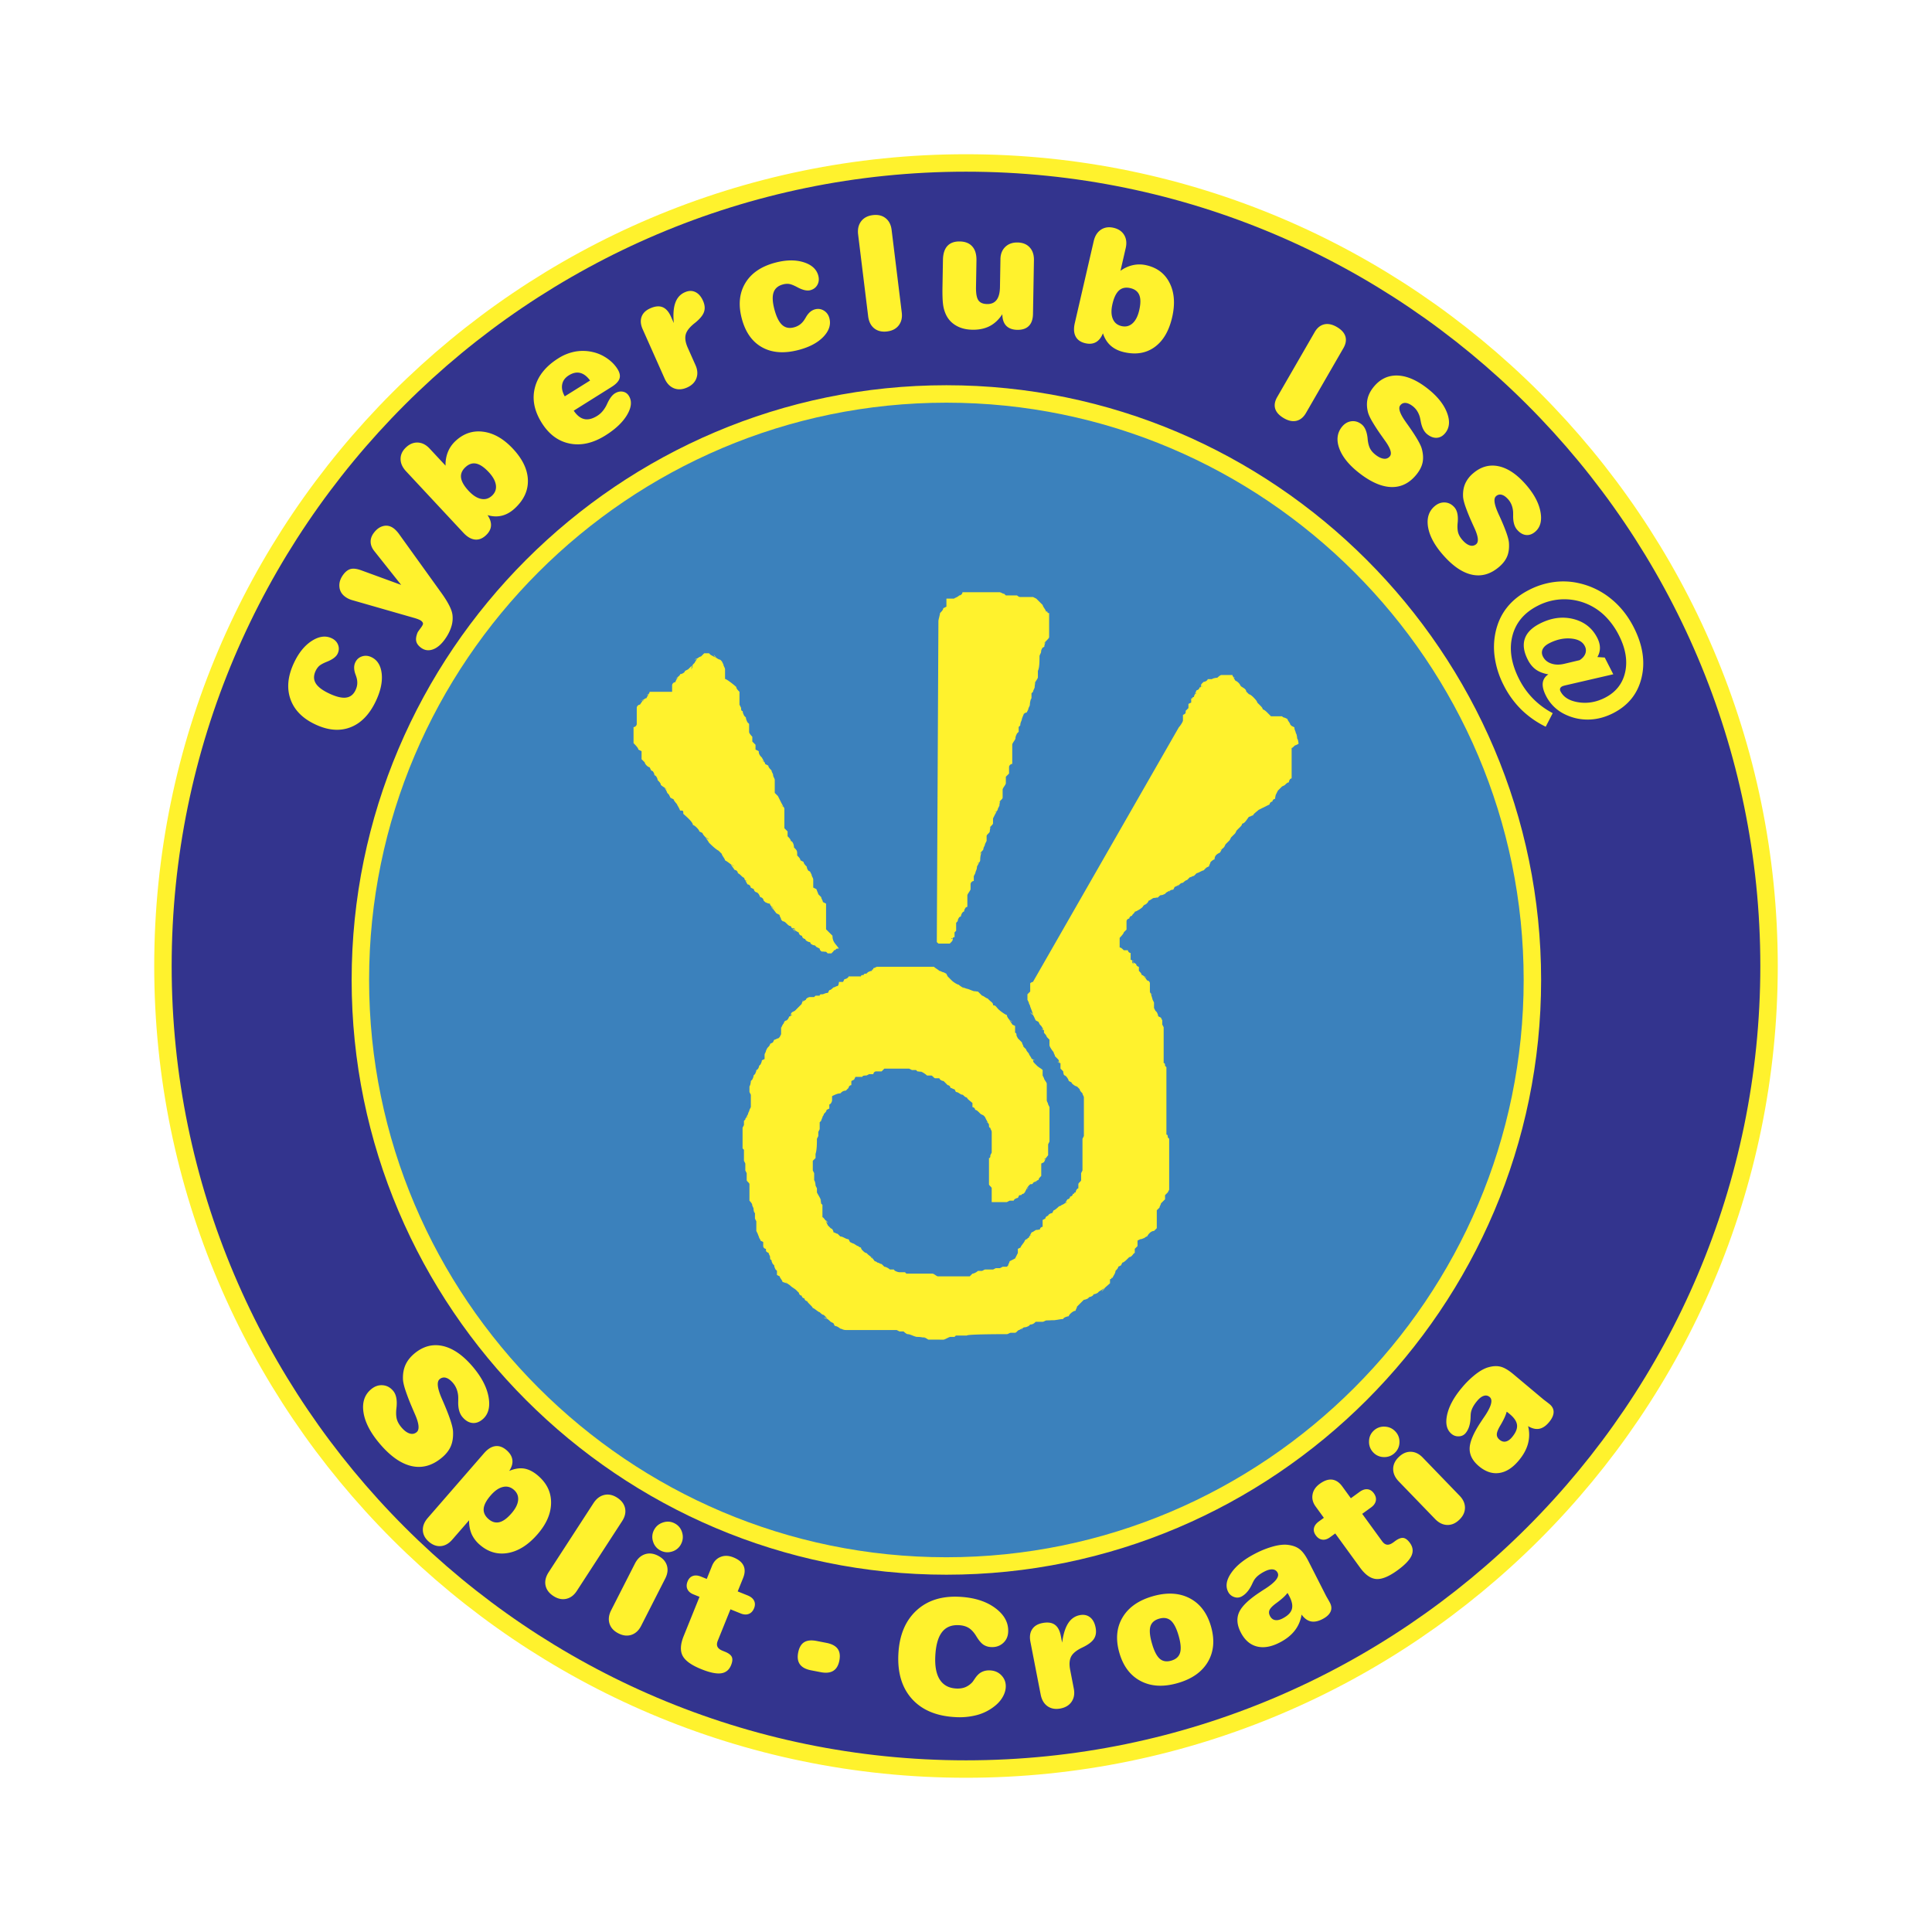
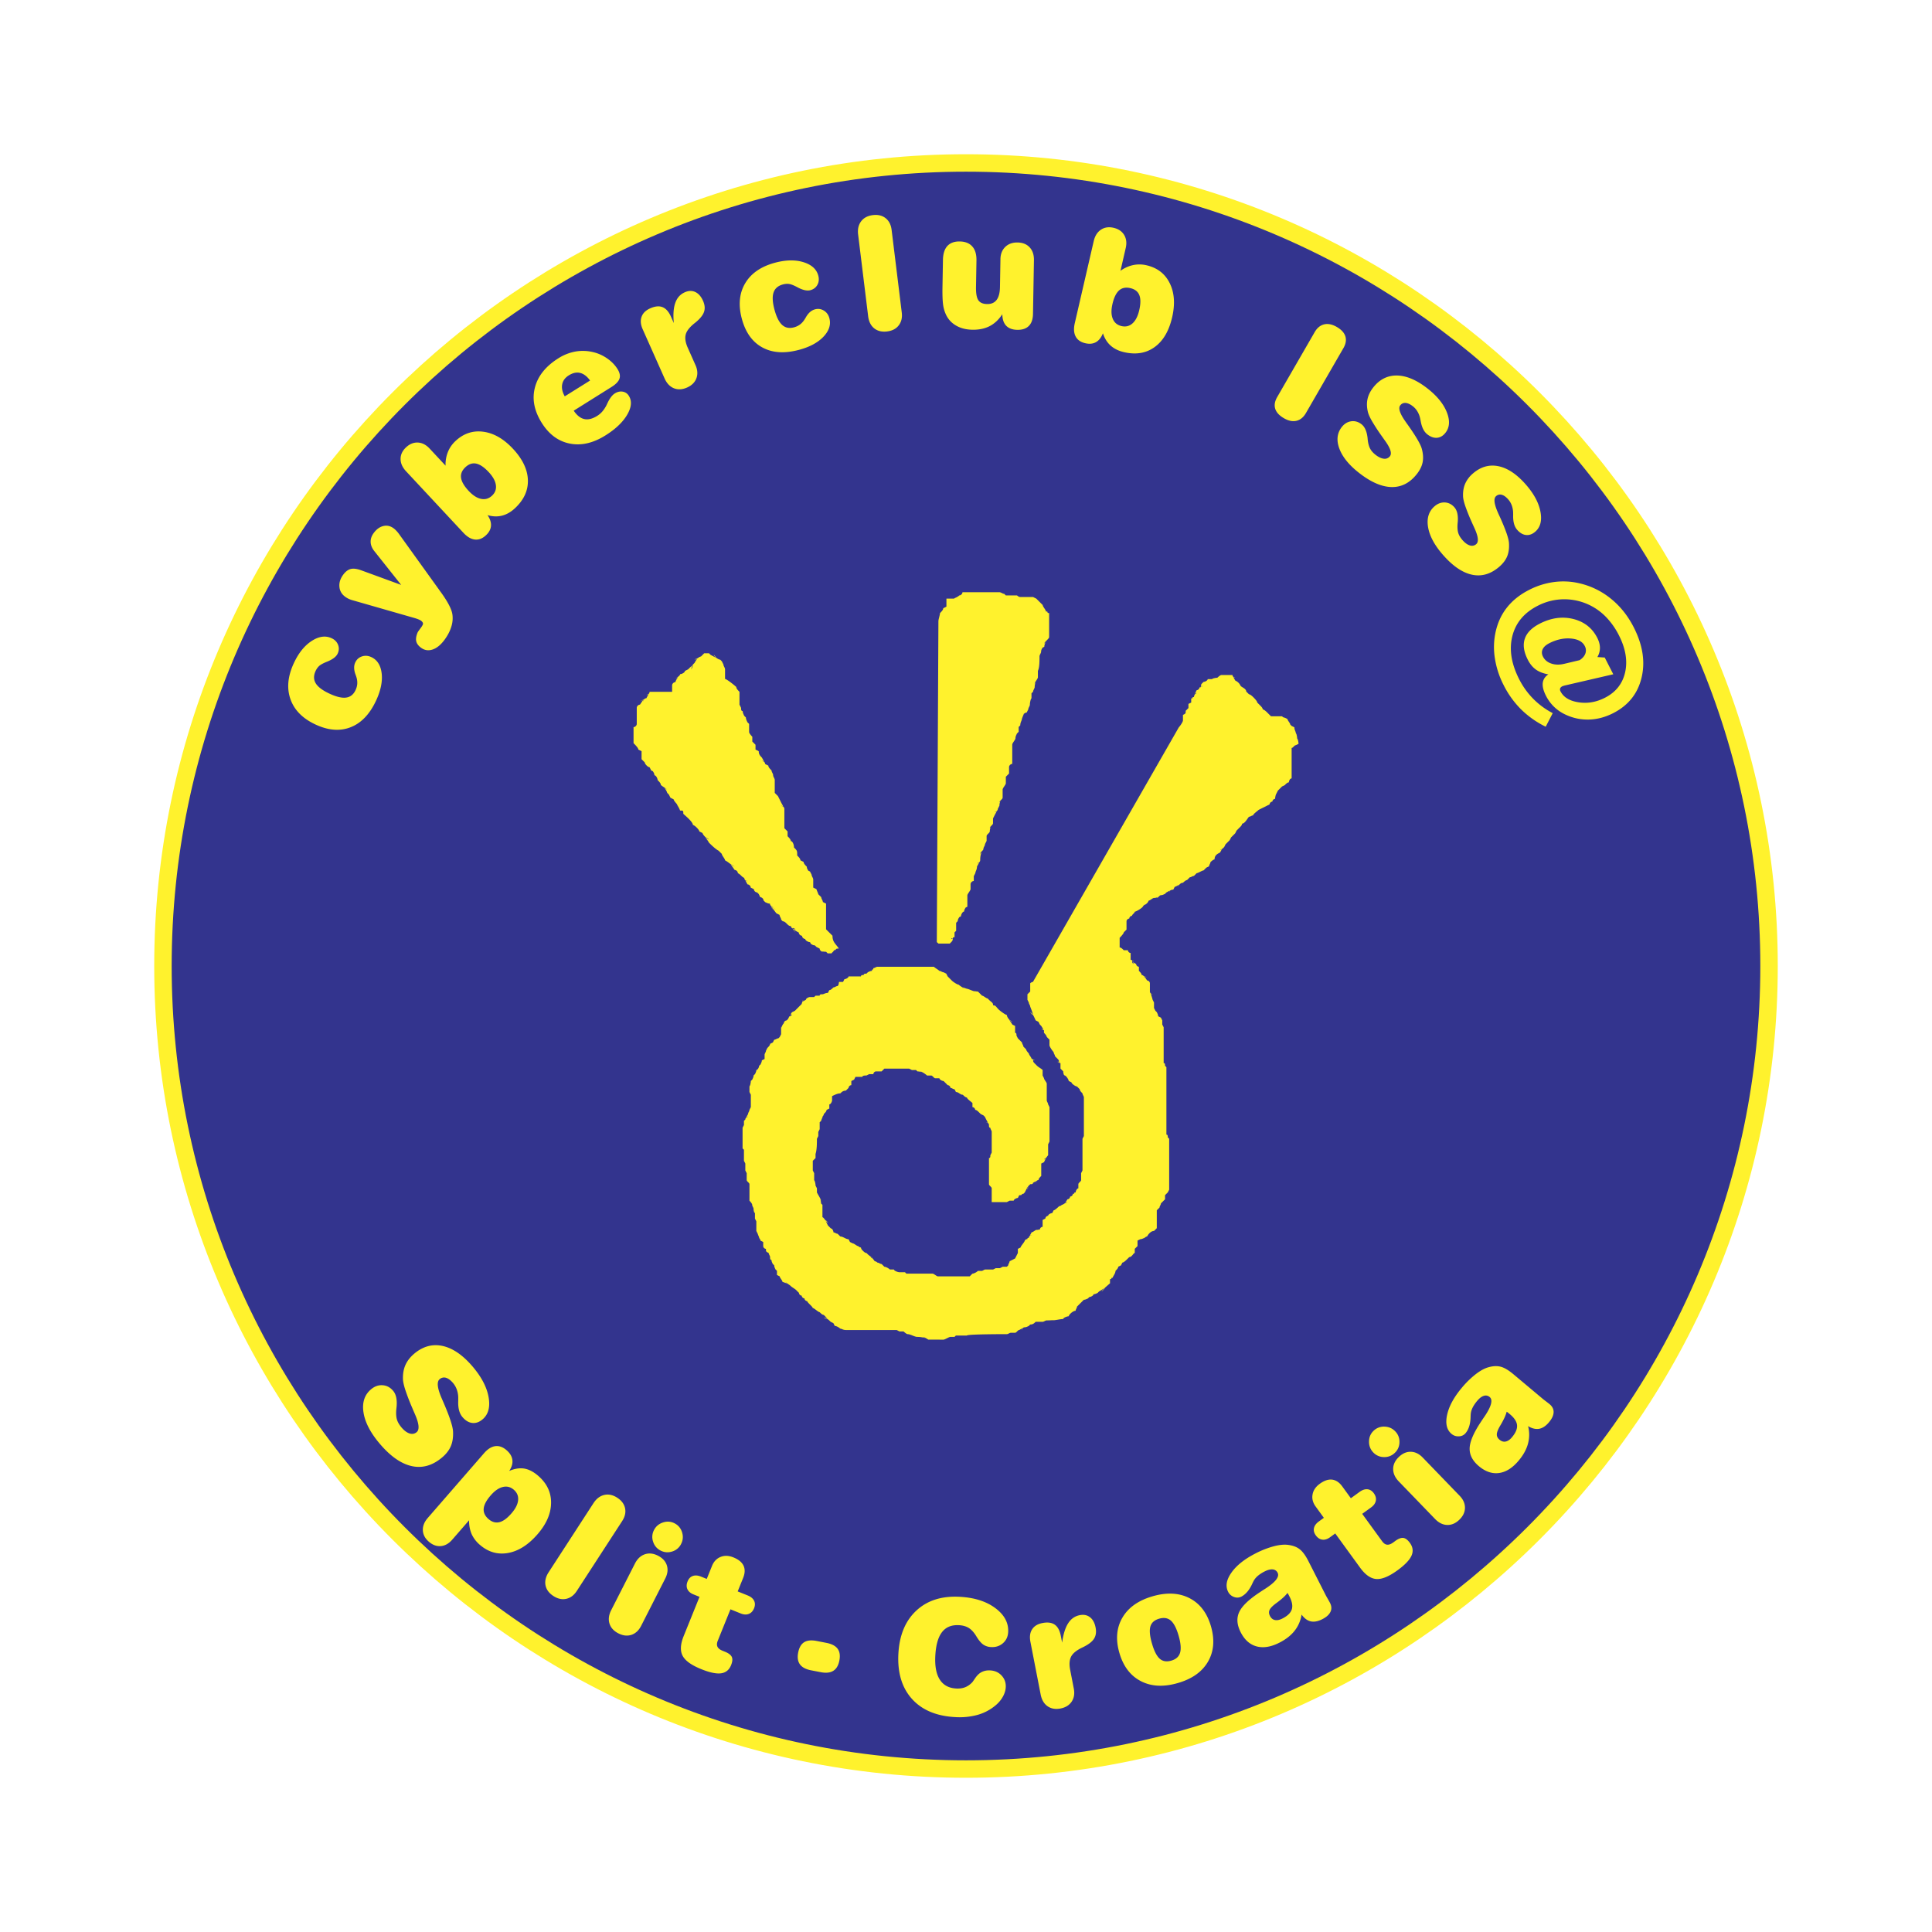
<svg xmlns="http://www.w3.org/2000/svg" width="2500" height="2500" viewBox="0 0 192.756 192.756">
  <g fill-rule="evenodd" clip-rule="evenodd">
-     <path fill="#fff" d="M0 0h192.756v192.756H0V0z" />
    <path d="M96.378 16.258c44.13 0 80.12 35.992 80.12 80.12 0 44.13-35.99 80.12-80.12 80.12-44.129 0-80.121-35.99-80.121-80.12 0-44.128 35.992-80.12 80.121-80.12z" fill="#33348e" stroke="#fff22d" stroke-width="1.741" stroke-miterlimit="2.613" />
-     <path d="M94.42 39.305c32.203 0 58.467 26.264 58.467 58.466 0 32.203-26.264 58.467-58.467 58.467-32.202 0-58.466-26.264-58.466-58.467 0-32.202 26.264-58.466 58.466-58.466z" fill="#3b81bc" stroke="#fff22d" stroke-width="1.741" stroke-miterlimit="2.613" />
    <path d="M37.044 65.558c.594.277.938.819 1.035 1.625.095.808-.091 1.715-.56 2.72-.63 1.35-1.474 2.236-2.533 2.651-1.061.417-2.23.327-3.511-.271-1.28-.597-2.114-1.44-2.498-2.532-.382-1.087-.268-2.287.343-3.597.471-1.01 1.064-1.745 1.782-2.209.716-.461 1.377-.553 1.98-.271.318.148.533.368.646.658.113.289.099.582-.041.881-.142.304-.483.567-1.028.791l-.021.008c-.369.148-.629.287-.78.417-.15.134-.271.302-.368.508-.214.46-.21.87.01 1.234.22.365.673.707 1.36 1.028.692.323 1.25.458 1.67.399.423-.056.739-.308.945-.751.096-.206.151-.407.167-.607a1.791 1.791 0 0 0-.064-.619 4.003 4.003 0 0 0-.103-.312c-.178-.474-.187-.88-.029-1.218.14-.299.361-.499.668-.601.306-.101.616-.078.93.068zm2.982-7.201l-2.662-3.351c-.24-.295-.368-.6-.384-.909-.016-.312.083-.613.291-.899.28-.385.599-.623.962-.712.363-.092.706-.019 1.026.214.087.063.173.139.259.228.085.089.168.181.243.281l4.001 5.564c.056.081.137.194.247.343.686.952 1.063 1.686 1.131 2.209a2.77 2.77 0 0 1-.116 1.212c-.132.429-.35.849-.651 1.264-.375.517-.773.849-1.196.995-.423.146-.81.091-1.165-.167-.263-.191-.423-.402-.479-.635-.06-.232-.017-.525.124-.876a.96.96 0 0 1 .044-.083c.017-.027.043-.063.08-.115l.227-.312a1.407 1.407 0 0 0 .179-.3.237.237 0 0 0-.009-.189.556.556 0 0 0-.178-.195c-.13-.095-.398-.198-.81-.311a7.124 7.124 0 0 0-.259-.074l-5.787-1.661a2.488 2.488 0 0 1-.372-.14 2.004 2.004 0 0 1-.33-.198c-.346-.251-.541-.582-.578-.988-.039-.41.083-.808.369-1.201.233-.321.489-.516.764-.584s.636-.018 1.084.148l3.945 1.442zm6.411-11.747c-.344.321-.489.672-.437 1.058.052.384.304.821.756 1.306.419.45.833.715 1.243.798.41.083.772-.023 1.089-.319.313-.292.443-.644.386-1.057s-.294-.842-.713-1.292c-.452-.485-.868-.768-1.247-.849-.378-.08-.737.038-1.077.355zm-5.929.404c-.362-.389-.542-.798-.542-1.228s.184-.818.549-1.158c.361-.337.755-.495 1.183-.475.427.024.814.223 1.167.602l1.589 1.704a3.352 3.352 0 0 1 .234-1.367c.168-.413.419-.777.76-1.095.811-.756 1.738-1.064 2.781-.921 1.042.141 2.025.708 2.951 1.701.957 1.026 1.453 2.062 1.487 3.109.035 1.048-.396 1.988-1.291 2.822-.404.376-.833.622-1.286.737-.453.114-.936.1-1.448-.051.252.371.367.727.344 1.066-.025.341-.193.656-.508.95-.346.323-.713.463-1.096.42-.386-.042-.769-.266-1.145-.67l-5.729-6.146zm16.733-6.04c.319.471.668.75 1.051.835.382.088.813-.02 1.289-.316.179-.112.337-.243.472-.392.138-.148.27-.336.4-.565.04-.072.092-.182.16-.328.227-.475.469-.794.727-.955.262-.164.524-.222.787-.177a.868.868 0 0 1 .615.422c.321.513.264 1.14-.17 1.881-.434.742-1.16 1.433-2.179 2.07-1.226.765-2.409 1.034-3.552.805-1.143-.229-2.076-.92-2.798-2.076-.749-1.198-.973-2.373-.671-3.526.302-1.151 1.086-2.124 2.35-2.914a4.729 4.729 0 0 1 1.701-.667 4.368 4.368 0 0 1 1.795.071c.488.118.947.33 1.373.627.427.3.767.649 1.019 1.052.224.358.29.678.194.959-.095.281-.358.557-.793.829l-3.77 2.365zm-.895-1.431l2.527-1.579c-.304-.417-.633-.669-.991-.757-.354-.088-.73-.008-1.129.241-.372.232-.595.533-.663.903-.071.369.015.767.256 1.192zm13.046-3.11c.21.473.237.909.085 1.315-.153.403-.462.709-.928.916-.473.21-.908.234-1.312.073-.401-.163-.712-.49-.931-.979l-2.185-4.908c-.205-.461-.242-.875-.112-1.24.131-.368.417-.648.861-.846.48-.214.89-.255 1.23-.12.338.136.618.445.837.938l.289.649c-.079-.847-.029-1.52.151-2.019.176-.5.492-.85.946-1.051.376-.168.724-.178 1.046-.026.32.149.578.441.772.876.185.415.215.789.093 1.126-.119.336-.421.697-.898 1.08-.515.402-.822.785-.919 1.149-.099.362-.031.809.204 1.335l.771 1.732zm13.355-4.687c.17.633-.024 1.246-.58 1.837-.558.592-1.373 1.033-2.444 1.32-1.439.385-2.66.308-3.659-.237-1.002-.544-1.684-1.499-2.05-2.863s-.255-2.545.334-3.541c.587-.991 1.58-1.676 2.975-2.05 1.077-.288 2.021-.306 2.837-.055.814.252 1.309.7 1.481 1.342.091.339.061.645-.088.917s-.383.45-.702.536c-.324.087-.746-.005-1.267-.279l-.019-.011c-.351-.188-.624-.298-.821-.33a1.548 1.548 0 0 0-.625.045c-.49.131-.801.397-.939.801-.138.404-.109.97.086 1.702.198.738.454 1.251.768 1.537.315.288.711.368 1.183.241a1.72 1.72 0 0 0 .572-.263c.161-.114.304-.262.432-.446.042-.061.102-.153.174-.279.248-.441.554-.709.914-.806.319-.085.614-.044.89.125s.458.423.548.757zm2.868-8.35c-.064-.527.036-.965.299-1.314.263-.349.653-.556 1.169-.62.514-.063.937.039 1.274.304.336.265.536.655.6 1.174l1.012 8.24c.063.514-.039.939-.303 1.283-.264.341-.649.542-1.158.605-.521.064-.95-.04-1.289-.31-.336-.271-.538-.674-.604-1.211l-1-8.151zm14.199 2.461c.008-.51.168-.917.48-1.221.314-.303.721-.452 1.229-.443.514.009.918.172 1.209.489.293.316.434.745.424 1.28l-.094 5.361c-.01.525-.145.925-.412 1.192-.266.27-.65.401-1.154.392-.486-.008-.854-.147-1.109-.41-.254-.266-.381-.648-.383-1.151-.348.536-.77.932-1.258 1.188-.49.253-1.068.375-1.734.363-.628-.011-1.172-.149-1.627-.417-.458-.264-.8-.64-1.021-1.125a3.401 3.401 0 0 1-.278-1.017c-.049-.394-.068-.981-.054-1.76l.046-2.644c.011-.62.159-1.083.442-1.393.285-.309.698-.46 1.239-.451.546.01.964.178 1.248.503.289.325.426.789.414 1.399l-.045 2.63c-.012.639.064 1.082.232 1.331.164.248.457.375.877.382.416.008.73-.13.943-.408.215-.279.328-.708.338-1.278l.048-2.792zm12.957 2.889c-.457-.106-.83-.029-1.121.229-.289.259-.512.711-.66 1.357-.139.6-.127 1.091.033 1.477.16.387.451.627.873.725.418.096.783.007 1.094-.271.311-.278.533-.715.672-1.314.148-.646.152-1.15.006-1.509-.145-.357-.443-.589-.897-.694zm-3.65-4.69c.119-.517.359-.896.715-1.136.357-.24.781-.305 1.268-.192.48.111.832.349 1.055.715.219.368.271.8.154 1.305l-.523 2.27a3.33 3.33 0 0 1 1.264-.57 3.043 3.043 0 0 1 1.332.018c1.082.25 1.855.846 2.32 1.791.465.942.545 2.075.24 3.397-.316 1.367-.896 2.357-1.746 2.972-.85.615-1.869.783-3.061.508-.539-.124-.982-.343-1.33-.653-.348-.311-.607-.721-.768-1.229-.168.417-.398.711-.691.881-.297.17-.652.208-1.072.11-.461-.106-.783-.333-.961-.674-.182-.343-.209-.786-.086-1.324l1.89-8.189zm21.176 17.148c-.246.426-.561.685-.943.778-.383.092-.801.008-1.252-.253-.465-.269-.756-.582-.871-.941-.113-.357-.049-.75.197-1.177l3.736-6.473c.246-.426.562-.683.947-.776.385-.091.803-.006 1.252.253.463.267.752.582.865.941.111.361.049.753-.195 1.175l-3.736 6.473zm3.57 1.404c.26-.332.574-.524.943-.577.365-.051.711.048 1.033.3.322.251.52.703.598 1.351.01.121.02.213.027.28.051.356.135.635.25.836.113.201.287.395.525.581.297.231.574.36.826.386a.642.642 0 0 0 .605-.249c.221-.281.049-.81-.518-1.587l-.338-.477a19.887 19.887 0 0 1-.947-1.458c-.215-.379-.348-.682-.4-.91-.107-.456-.119-.881-.033-1.272.086-.394.273-.775.562-1.145.637-.814 1.428-1.215 2.375-1.203.947.017 1.961.446 3.043 1.292.955.747 1.6 1.537 1.93 2.37.33.832.287 1.514-.127 2.044-.24.309-.52.477-.842.506-.32.029-.645-.085-.975-.343-.326-.254-.543-.68-.654-1.279a7.869 7.869 0 0 0-.072-.359 2.262 2.262 0 0 0-.271-.661 1.874 1.874 0 0 0-.438-.494c-.266-.208-.508-.322-.727-.339s-.398.062-.539.242c-.219.28-.041.82.531 1.629l.021.031c.047.067.113.163.201.282.809 1.139 1.271 1.933 1.395 2.381.135.5.164.946.088 1.341-.076.394-.266.786-.568 1.173-.695.892-1.539 1.329-2.523 1.313-.986-.016-2.07-.486-3.252-1.41-1-.78-1.656-1.589-1.967-2.422s-.229-1.553.238-2.153zm9.254 7.908c.318-.276.662-.405 1.035-.386.369.019.688.183.957.491.268.309.377.79.328 1.44-.012.12-.02.213-.025.279-.018.359.012.649.086.869.072.219.207.442.406.67.246.284.492.462.736.537a.64.64 0 0 0 .641-.129c.27-.234.201-.786-.205-1.657-.102-.226-.184-.402-.24-.532a18.756 18.756 0 0 1-.65-1.613c-.139-.413-.213-.736-.221-.969-.018-.468.051-.888.211-1.256a2.86 2.86 0 0 1 .77-1.016c.781-.679 1.635-.92 2.562-.728.926.196 1.838.811 2.74 1.848.795.915 1.275 1.813 1.439 2.694.166.879-.004 1.541-.512 1.983-.297.257-.602.369-.924.336-.32-.033-.617-.207-.891-.522-.271-.312-.404-.771-.398-1.381.002-.162 0-.283-.002-.366a2.292 2.292 0 0 0-.141-.701 1.86 1.86 0 0 0-.336-.568c-.221-.255-.438-.414-.648-.472a.588.588 0 0 0-.576.135c-.268.232-.195.797.211 1.7l.014.035c.035.075.082.181.146.315.576 1.272.879 2.139.914 2.603.037.517-.02.959-.17 1.333-.15.372-.41.721-.781 1.044-.854.743-1.764 1.011-2.729.807s-1.939-.872-2.924-2.004c-.832-.956-1.322-1.875-1.467-2.753-.145-.875.07-1.567.644-2.066zm16.25 15.037l.734.049.852 1.669-4.871 1.127-.141.045a.465.465 0 0 0-.082.033c-.109.056-.18.13-.207.215a.352.352 0 0 0 .035.282c.299.588.896.954 1.789 1.094.896.141 1.777-.01 2.646-.452 1.084-.553 1.756-1.399 2.014-2.541.256-1.142.049-2.375-.625-3.698a7.488 7.488 0 0 0-1.18-1.709 5.845 5.845 0 0 0-1.518-1.183 5.813 5.813 0 0 0-2.691-.695 5.773 5.773 0 0 0-2.707.65c-1.354.689-2.195 1.696-2.531 3.021-.334 1.327-.107 2.762.68 4.306a7.774 7.774 0 0 0 1.404 1.955 7.805 7.805 0 0 0 1.943 1.429l-.699 1.355a9.352 9.352 0 0 1-2.449-1.723 9.31 9.31 0 0 1-1.744-2.419 8.753 8.753 0 0 1-.871-2.639 7.064 7.064 0 0 1 .045-2.578c.199-.964.578-1.804 1.141-2.518.561-.715 1.303-1.307 2.221-1.774a7.605 7.605 0 0 1 2.488-.784 6.996 6.996 0 0 1 2.537.127 7.711 7.711 0 0 1 3.141 1.539c.934.755 1.689 1.703 2.273 2.85.904 1.774 1.164 3.454.777 5.041-.383 1.586-1.326 2.76-2.83 3.526-.787.401-1.588.614-2.406.637a5.118 5.118 0 0 1-2.363-.501 4.075 4.075 0 0 1-1.931-1.865c-.256-.501-.363-.927-.324-1.282.043-.353.229-.641.561-.86-.502-.088-.914-.246-1.24-.476-.326-.232-.598-.56-.814-.988-.402-.786-.502-1.482-.299-2.086.201-.604.703-1.109 1.502-1.516 1.137-.579 2.25-.731 3.342-.458 1.092.276 1.889.902 2.387 1.881.174.342.264.673.266.998.001.326-.085.631-.255.916zm-3.283.67l1.51-.359c.293-.188.482-.409.572-.656a.91.91 0 0 0-.061-.761c-.223-.436-.686-.683-1.389-.742-.705-.058-1.42.099-2.148.469-.328.167-.549.369-.66.6-.109.233-.1.478.031.737.17.332.447.564.838.694.387.131.823.138 1.307.018zM37.018 138.613c.358-.301.743-.438 1.157-.408.41.027.761.215 1.053.564.292.348.405.883.338 1.605-.016.133-.026.236-.033.311-.028.398-.001.721.077.967.078.244.223.494.438.752.268.32.54.523.809.611.272.086.51.041.715-.131.303-.256.239-.869-.197-1.846-.109-.254-.195-.449-.255-.596a21.69 21.69 0 0 1-.693-1.805c-.146-.461-.221-.822-.225-1.08-.012-.521.073-.986.257-1.391.185-.408.477-.779.875-1.115.88-.738 1.834-.99 2.859-.758 1.025.236 2.027.938 3.009 2.105.866 1.033 1.383 2.039 1.549 3.021.167.98-.036 1.713-.608 2.193-.333.279-.676.398-1.032.355-.356-.043-.682-.242-.98-.598-.296-.352-.433-.865-.415-1.543a9.97 9.97 0 0 0 .003-.406 2.478 2.478 0 0 0-.142-.779 2.117 2.117 0 0 0-.362-.639c-.241-.287-.479-.467-.712-.537a.663.663 0 0 0-.643.139c-.301.254-.232.883.202 1.895l.016.037c.036.084.087.203.154.354.616 1.424.937 2.393.966 2.91.03.574-.041 1.064-.215 1.477-.173.41-.469.795-.888 1.145-.963.809-1.979 1.09-3.047.844-1.067-.246-2.137-1.006-3.208-2.283-.905-1.078-1.432-2.109-1.577-3.086-.145-.977.108-1.741.755-2.284zm11.717 12.94c.347.301.71.406 1.085.316.376-.09.778-.383 1.211-.883.4-.459.621-.895.661-1.307.041-.414-.1-.76-.425-1.043-.327-.283-.693-.377-1.096-.279-.405.096-.807.373-1.207.832-.434.498-.668.938-.705 1.322-.036.385.124.735.476 1.042zm2.069-4.797c.547-.234 1.049-.312 1.509-.234.462.08.925.322 1.387.723.869.756 1.296 1.658 1.281 2.715-.014 1.055-.466 2.094-1.356 3.117-.917 1.055-1.894 1.676-2.935 1.863-1.04.184-1.981-.088-2.823-.82a3.082 3.082 0 0 1-.817-1.076 3.286 3.286 0 0 1-.247-1.367l-1.686 1.939c-.338.389-.718.602-1.139.639-.418.033-.819-.113-1.195-.441-.377-.328-.576-.707-.594-1.133-.019-.426.145-.84.494-1.24l5.605-6.449c.365-.42.738-.656 1.125-.709.384-.051.76.084 1.129.404.343.299.536.623.578.975.044.35-.062.713-.316 1.094zm8.411 3.209c.29-.445.648-.715 1.074-.814.426-.098.858-.006 1.294.277.434.283.692.633.781 1.053.087.418-.011.846-.296 1.285l-4.521 6.963c-.282.434-.633.693-1.056.787-.422.092-.846-.002-1.276-.281-.441-.285-.702-.641-.788-1.066-.084-.422.021-.861.316-1.314l4.472-6.89zm6.03 2.697c.189-.373.488-.627.892-.762s.791-.109 1.159.078c.372.189.623.486.752.891.128.406.098.797-.094 1.172a1.453 1.453 0 0 1-.887.752c-.4.129-.787.098-1.159-.092a1.463 1.463 0 0 1-.747-.885 1.456 1.456 0 0 1 .084-1.154zm1.129 4.822l-2.409 4.729c-.235.461-.558.756-.968.895-.41.135-.842.086-1.298-.146-.463-.236-.76-.562-.889-.977-.129-.416-.073-.865.171-1.342l2.368-4.648c.241-.473.57-.779.983-.922.413-.143.853-.098 1.316.139.461.236.754.557.886.969.127.411.075.842-.16 1.303zm5.241 6.204c-.098.242-.109.445-.032.607.077.164.248.297.517.406l.223.09c.368.148.598.324.689.523.092.203.067.475-.072.82-.193.477-.527.746-1 .812-.474.064-1.136-.074-1.983-.418-.975-.393-1.593-.836-1.852-1.332-.258-.494-.225-1.15.106-1.967l1.58-3.912-.603-.244c-.302-.121-.504-.297-.606-.523-.104-.229-.097-.486.019-.773.113-.279.286-.459.521-.541.234-.084.507-.062.818.062l.573.232.524-1.299c.179-.441.464-.738.854-.895.392-.158.82-.141 1.284.047.512.207.847.482 1.009.83.159.346.146.752-.043 1.221l-.542 1.342.992.4c.316.129.53.303.642.527.112.223.113.473.001.752-.116.287-.292.475-.531.566-.235.09-.506.076-.807-.047l-1.019-.412-1.262 3.126zm10.273 3.146l-.98-.189c-.523-.104-.889-.301-1.101-.594-.21-.291-.268-.686-.173-1.174.097-.498.295-.84.593-1.029.301-.189.718-.232 1.249-.129l.98.191c.531.104.902.299 1.115.588.21.289.269.68.172 1.176-.095.49-.296.834-.605 1.023-.306.194-.723.239-1.25.137zm13.512 1.629c.34.018.641-.025.903-.131s.499-.275.712-.504c.021-.025.105-.143.248-.352.141-.211.287-.377.432-.496.141-.113.303-.199.488-.256.188-.057.389-.08.6-.068.471.023.857.197 1.152.518.297.32.434.711.41 1.166-.02.346-.135.691-.344 1.033-.207.344-.496.65-.859.92a4.793 4.793 0 0 1-1.707.826 6.814 6.814 0 0 1-2.122.197c-1.886-.098-3.327-.705-4.329-1.818-1-1.113-1.451-2.613-1.352-4.494.097-1.854.691-3.287 1.784-4.307 1.09-1.018 2.529-1.479 4.318-1.385 1.469.076 2.656.451 3.562 1.123.908.674 1.338 1.473 1.289 2.393-.023.459-.197.83-.518 1.111-.324.283-.715.414-1.18.389a1.472 1.472 0 0 1-.789-.25c-.217-.152-.439-.418-.67-.795-.234-.395-.49-.678-.758-.852-.271-.17-.605-.268-1.001-.287-.736-.039-1.298.193-1.687.697-.389.506-.609 1.291-.666 2.355-.055 1.037.094 1.83.449 2.381.354.55.899.847 1.635.886zm11.733.008c.1.508.027.939-.213 1.301-.24.357-.609.586-1.109.684-.508.098-.938.023-1.295-.225-.355-.248-.584-.637-.688-1.164l-1.025-5.273c-.096-.496-.039-.908.17-1.232.211-.33.553-.539 1.029-.631.516-.102.926-.049 1.227.16.299.207.5.572.604 1.102l.137.697c.111-.844.312-1.488.6-1.934.285-.447.672-.717 1.158-.812.404-.078.746-.01 1.025.211.279.217.465.561.555 1.027.088.445.033.816-.162 1.119-.191.301-.566.584-1.117.85-.592.275-.977.58-1.154.912s-.213.781-.102 1.348l.36 1.86zm7.795-4.514c.213.75.473 1.258.771 1.527.299.268.684.334 1.156.199.473-.137.766-.398.881-.789.117-.391.07-.957-.145-1.701-.211-.738-.471-1.238-.773-1.504-.305-.264-.691-.328-1.164-.193-.471.135-.764.393-.877.773s-.064.944.151 1.688zm-3.252.932c-.383-1.336-.277-2.51.318-3.514.594-1.006 1.6-1.711 3.02-2.119 1.414-.404 2.639-.338 3.676.199 1.035.537 1.746 1.475 2.131 2.812.387 1.35.283 2.527-.309 3.535-.59 1.006-1.596 1.713-3.014 2.119-1.42.408-2.646.342-3.684-.199s-1.752-1.484-2.138-2.833zm20.59-5.741c.039.078.109.203.205.369.098.168.17.299.221.398.164.32.182.623.049.898-.131.279-.402.523-.814.734-.434.221-.818.291-1.152.217-.338-.074-.641-.299-.914-.676-.1.611-.33 1.148-.697 1.611-.361.463-.865.859-1.508 1.186-.846.432-1.605.557-2.281.377-.674-.182-1.201-.65-1.59-1.41-.379-.744-.428-1.414-.15-2.016.279-.6.967-1.258 2.059-1.977.135-.092.316-.211.549-.357 1.018-.658 1.428-1.186 1.227-1.582a.587.587 0 0 0-.496-.34c-.225-.021-.496.047-.812.209a3.557 3.557 0 0 0-.648.416 1.925 1.925 0 0 0-.416.482 5.798 5.798 0 0 0-.184.371c-.285.609-.643 1.021-1.07 1.24a.89.89 0 0 1-.732.029 1.023 1.023 0 0 1-.582-.516c-.283-.557-.174-1.191.33-1.908.502-.717 1.305-1.355 2.402-1.916a9.147 9.147 0 0 1 1.801-.709c.566-.15 1.049-.197 1.445-.145.475.059.863.201 1.156.432.299.227.588.623.873 1.182l1.729 3.401zm-3.813-.218c-.125.162-.271.32-.441.471a8.16 8.16 0 0 1-.662.533c-.367.268-.592.494-.682.682-.086.188-.076.387.035.604.117.23.283.369.496.41.213.045.461-.004.742-.146.516-.262.826-.564.938-.908.113-.344.037-.771-.225-1.287a6.472 6.472 0 0 0-.117-.223 1.328 1.328 0 0 0-.084-.136zm9.436-5.168c.152.213.32.33.498.35.178.021.383-.053.619-.223l.193-.143c.32-.232.592-.334.809-.307.221.029.439.195.658.496.303.416.354.844.158 1.279s-.664.924-1.404 1.461c-.85.617-1.555.906-2.111.863s-1.094-.418-1.613-1.133l-2.479-3.412-.525.383c-.264.189-.52.27-.766.234-.25-.033-.465-.176-.646-.424-.176-.244-.238-.486-.184-.73.053-.242.217-.463.486-.66l.5-.363-.822-1.131c-.279-.385-.381-.785-.305-1.199.072-.416.314-.771.719-1.064.447-.324.857-.463 1.238-.416.377.049.717.275 1.012.684l.852 1.172.865-.629c.275-.201.537-.289.787-.266.248.023.461.154.639.398.182.25.248.498.199.75-.049.248-.205.469-.467.66l-.891.645 1.981 2.725zm-.873-8.846a1.492 1.492 0 0 1-.428-1.09c.002-.426.152-.783.449-1.07a1.465 1.465 0 0 1 1.088-.422c.426.012.785.166 1.078.471.291.301.43.662.422 1.084a1.46 1.46 0 0 1-.465 1.064 1.465 1.465 0 0 1-1.08.42 1.462 1.462 0 0 1-1.064-.457zm4.929.504l3.686 3.816c.359.373.533.773.529 1.207-.006.432-.191.824-.561 1.18-.373.361-.777.535-1.213.521-.436-.012-.84-.211-1.213-.598l-3.625-3.752c-.367-.383-.551-.793-.551-1.23s.186-.836.561-1.197c.373-.361.771-.533 1.203-.523.432.013.825.203 1.184.576zm11.971-5.861c.066.057.18.145.334.26.154.117.273.209.357.279.275.232.41.504.396.811-.012.307-.166.639-.463.992-.312.373-.639.588-.977.65-.34.062-.707-.025-1.105-.266a3.446 3.446 0 0 1-.012 1.756c-.152.568-.461 1.129-.926 1.682-.609.727-1.258 1.141-1.951 1.238-.691.096-1.361-.129-2.016-.678-.639-.535-.945-1.135-.926-1.797.023-.66.398-1.535 1.123-2.623.088-.137.209-.318.365-.543.68-1.004.852-1.65.512-1.936a.59.59 0 0 0-.592-.119c-.215.066-.436.236-.664.51-.186.221-.33.434-.434.637s-.168.404-.195.605c-.01.084-.018.223-.023.414-.025.672-.191 1.189-.502 1.559a.872.872 0 0 1-.662.312 1.02 1.02 0 0 1-.738-.246c-.477-.4-.625-1.029-.441-1.885s.67-1.758 1.463-2.703a9.116 9.116 0 0 1 1.381-1.355c.463-.359.889-.592 1.275-.699.459-.131.871-.15 1.232-.055.363.094.783.344 1.266.748l2.923 2.452zm-3.594 1.289c-.053.197-.127.4-.223.605a8.78 8.78 0 0 1-.402.75c-.234.389-.352.686-.359.893-.008.205.08.385.266.541.199.168.404.23.619.186.213-.043.422-.184.623-.424.373-.443.543-.844.51-1.205-.031-.359-.268-.725-.711-1.096-.082-.068-.146-.123-.193-.16a1.872 1.872 0 0 0-.13-.09zM83.697 94.639c-.32-.48-.64-.641-.64-1.281l-.641-.641v-2.562l-.32-.161c0-.16-.16-.32-.16-.48l-.48-.48c.32.321.16.161 0-.32l-.32-.16v-.801c0-.16-.16-.32-.16-.48l-.161-.32-.32-.16c.32.16 0 0 0-.32-.16-.16-.32-.32-.32-.48l-.32-.16c0-.16-.16-.32-.32-.48 0-.48 0-.48-.32-.801 0-.32-.16-.641-.32-.641 0-.16-.16-.32-.32-.48v-.48l-.32-.32v-1.922c0-.16-.16-.32-.32-.32.32.16.16 0 0-.32l-.16-.32-.16-.321-.32-.32v-1.281c0-.161-.16-.321-.16-.48 0-.161-.16-.321-.16-.48-.16-.161-.32-.321-.32-.48l-.32-.161c0-.16-.16-.32-.32-.32.32.16.16 0 0-.32-.16-.16-.32-.32-.32-.641l-.32-.16v-.48l-.32-.32v-.48s-.32-.32-.32-.48v-.801l-.32-.32c.32.32 0 0 0-.321l-.32-.32c.32.32 0 0 0-.32-.16 0-.16-.161-.16-.321l-.16-.32v-1.281c-.16-.16-.32-.32-.32-.48-.16-.16-.961-.801-1.121-.801v-.961c0-.16-.16-.32-.16-.48l-.16-.32-.16-.161c-.16 0-.641-.32-.641-.48.48.48 0 .161-.32 0l-.16-.16h-.48l-.32.32c-.16 0-.48.32-.641.32.48-.32.16 0 0 .32l-.32.321c.32-.321 0 0 0 .32.32-.641 0-.32-.32 0l-.32.161c0 .16-.32.32-.48.32 0 .161-.32.32-.48.48.48-.32.16-.16 0 .32-.16 0-.32.16-.32.32v.641H64.81c0 .16-.161.32-.321.32.321-.16.16 0 0 .321-.16 0-.32.16-.32.32.16-.32 0-.161-.32 0 .48-.32.32-.161 0 .32-.16 0-.32.161-.32.32v1.602c0 .161-.16.32-.32.32v1.602c.16.16.48.48.48.641l.32.16v.801l.32.32c0 .16.32.48.481.48l.16.321.321.16c-.321-.16 0 0 0 .321.16 0 .32.32.32.48.16.16.32.32.32.48.16.16.48.32.641.48-.48-.321-.16-.161 0 .32l.16.161.16.32.32.161c0 .16.48.64.641.8-.641-.641-.16-.16 0 .32.32 0 .32 0 .32.32.16.16.961.801.961 1.121.16 0 .641.48.641.641l.32.16c0 .16.48.641.641.641-.641-.48-.16 0 0 .32.16.16.641.641.961.801l.32.32c0 .16.32.48.32.641.32.16.641.48.961.641-.641-.48-.32-.16 0 .32.16 0 .32.16.32.32.32.16.32.32.641.48 0 .16.16.32.32.32-.32-.16-.16 0 0 .32.16 0 .32.16.32.32l.32.16c0 .16.16.32.32.32l.16.161.16.32c.16 0 .32.161.32.321l.32.32c-.32-.32 0 0 .32 0 0 .16.16.32.32.32-.32-.16-.16 0 0 .321-.32-.48-.16-.321.32 0-.641-.48-.48-.321 0 .32l.32.16c0 .16.16.321.16.48l.16.16c.32 0 .48.48.801.48l.16.32c-.16-.32 0 0 .32 0-.48-.32-.32 0 0 .321-.48-.641-.32-.321.32 0 0 .16.16.32.32.32 0 .16.16.32.32.32 0 .16.32.32.48.32l.161.32c-.161-.32 0 0 .32 0l.161.16.32.16c0 .16.161.32.321.32-.321-.16-.16 0 .32 0l.16.161h.64c-.48 0-.16 0 0-.32.314-.004-.006-.164.474-.164zM93.466 93.998l.16-32.03c0-.16.16-.641.16-.801.16-.16.32-.32.32-.48l.32-.16v-.801h1.281c-.961 0-.32 0 0-.32.16 0 .32-.16.32-.32h3.684c.16 0 .32.16.48.16l.16.16h1.121s.16.16.32.16h1.281l.32.16.16.16.48.48c0 .16.32.48.32.641.32 0 0 .16.32.16v2.402c0 .16-.48.48-.48.641.48-.481 0-.16 0 .32l-.32.16c.32-.16 0 0 0 .32 0 .16-.16.32-.16.48 0 .48 0 1.121-.16 1.441v.64c0 .16-.32.48-.32.641.32-.48 0-.16 0 .32 0 .16-.16.32-.16.48l-.16.16v.48l-.16.32c.16-.32 0 0 0 .32 0 .161-.16.32-.16.48l-.16.32c-.16 0-.32.16-.48.321.32-.321.16-.161 0 .32 0 .161-.16.32-.16.641l-.16.16v.48l-.32.32c.32-.32 0 0 0 .32 0 .16-.32.48-.32.641v1.922c-.16 0-.32.161-.32.32v.641l-.32.32v.641c0 .161-.32.48-.32.641v.8c0 .161-.32.32-.32.48.32-.32 0-.16 0 .32l-.16.32c0 .16-.16.32-.32.32.32-.16.16 0 0 .32l-.16.32v.48c0 .16-.32.32-.32.48.32-.32 0-.16 0 .32 0 .16-.32.32-.32.48v.48l-.16.32c0 .16-.16.32-.16.48s-.32.32-.32.48c.32-.32 0-.16 0 .641 0 .16-.16.32-.32.32.32-.16.16 0 0 .32 0 .32-.16.48-.16.641l-.16.32v.48c-.161 0-.321.16-.321.32v.48c0 .16-.32.48-.32.641v1.121l-.32.161c.32-.161 0 0 0 .32-.16 0-.32.32-.32.48l-.32.161c.32-.161 0 0 0 .32l-.16.161v.8l-.16.161v.48c-.32 0 0 .16-.32.16 0-.16.32 0 0 .32l-.16.16h-1.121l-.165-.15s-.16-.16 0 0z" fill="#fff22d" />
    <path d="M103.055 97.969l14.557-25.405c.137-.138.412-.549.412-.687v-.549c.273-.137.273-.137.273-.412l.275-.275v-.412l.275-.137v-.412c.273 0 0-.138.273-.138 0-.138.139-.412.275-.412-.275.274-.137 0 0-.274.137 0 .275-.137.275-.274.273 0 0-.138.273-.138 0 .138-.273 0 0-.274l.137-.138c.139 0 .412-.137.412-.274h.412l.275-.137c-.275.137 0 0 .273 0 0 0 .275-.275.414-.275h1.098c0 .137.137.275.275.275-.275-.138-.139 0 0 .274.273.137.41.274.549.549.137.138.549.275.549.55l.275.274c.137 0 .412.274.412.274.137.138.41.412.41.549l.275.275c.137.137.275.274.275.412.137 0 .412.275.412.275l.412.412h1.098s.137.138.275.138l.273.137c0 .137.275.412.275.549l.137.137.275.138c0 .274.137.412.137.549l.137.275c-.137-.275 0 0 0 .274l.139.275c-.139-.275 0 0 0 .274l-.275.138c-.137 0-.273.274-.412.274v3.021l-.273.137c.273-.137 0 0 0 .274-.139 0-.275.138-.412.275l-.275.137-.412.412-.137.274-.139.274c.139-.274 0 0 0 .275-.137 0-.273.138-.273.275-.137 0-.275.137-.275.274l-.273.138c-.275.137-.551.274-.824.412-.139.137-.549.412-.549.549-.139 0-.275.137-.412.137-.139.137-.412.687-.688.687 0 .137-.137.274-.137.274l-.412.412-.137.274-.412.412-.139.274-.412.412-.137.274c-.137.138-.273.275-.412.275.275-.137.139 0 0 .274-.275.137-.549.275-.549.687-.137 0-.412.274-.412.274 0 .137-.137.274-.137.412l-.275.138-.275.274c-.137 0-.549.275-.686.275l-.275.274c-.137 0-.273.138-.412.138l-.273.274c-.139 0-.412.274-.412.274-.275 0-.412.275-.549.412.273-.412.137-.137-.275 0l-.137.274c-.275 0-.412.138-.412.275.137-.275 0-.137-.275 0l-.273.275c.273-.275 0 0-.275 0-.137 0-.275.274-.412.274.275-.274.137 0-.275 0-.137 0-.41.274-.549.274 0 .138-.273.412-.412.412l-.137.138c0 .137-.688.549-.824.549 0 .137-.275.274-.275.412-.137 0-.273.137-.273.274-.137 0-.275.138-.275.275v.824l-.273.274c0 .138-.412.55-.412.55v.961c.137 0 .273.137.412.275h.412c0 .137.137.274.273.274v.687c.275 0 0 .137.275.137 0-.137-.275 0 0 .275 0-.412-.275-.275.273 0 0 .138.139.274.275.274v.412c.137.137.275.275.275.412.137 0 .273.137.273.275-.137-.275 0-.139.275 0-.412-.275-.275-.139 0 .273.137 0 .275.139.275.275v.824c0 .137.137.273.273.273-.273-.137-.137 0 0 .551l.137.273v.549l.139.275.273.275c-.273-.275 0 0 0 .273l.275.137.137.275v.412l.139.275v3.57c.137 0 .137.137.137.273l.137.139v6.729c.137 0 .137.137.137.273l.139.139v5.08l-.139.275-.273.273v.412l-.412.412c0 .137-.137.275-.137.412l-.275.273v1.787l-.137.137-.139.137c-.273 0-.549.275-.686.549-.137 0-.412.275-.412.275.275-.275 0 0-.275 0l-.273.137v.549l-.275.275v.412c-.137 0-.275.412-.549.412l-.137.137c-.139.139-.412.412-.551.412l-.137.275-.275.137c0 .139-.137.275-.273.412 0 .275-.275.549-.275.688-.273 0 0 .137-.273.137v.412c-.139.137-.824.686-.824.824.686-.688 0-.139-.275 0l-.273.273c.273-.273 0 0-.275 0 0 .139-.275.275-.412.275l-.275.275c.275-.275 0 0-.273 0-.139.137-.551.549-.688.686 0 .137-.137.275-.137.412-.275 0-.688.412-.688.549-.137 0-.549.137-.549.275-.273 0-.824.137-1.098.137.824-.137.273 0-.549 0-.139 0-.275.139-.412.139h-.688c-.137.137-.275.273-.549.273l-.275.275c.275-.275 0 0-.273 0-.139 0-.275.137-.275.273.137-.273 0-.137-.275 0-.137 0-.273.275-.412.275h-.412c-.137 0-.273.137-.41.137-.275 0-3.983 0-3.983.139h-1.099l-.138.137h-.412c-.137 0-.549.273-.686.273H92.62s-.412-.273-.549-.273c.549.273.137 0-.549 0-.275 0-.687-.275-.961-.275-.137 0-.412-.273-.412-.273h-.412l-.274-.139h-5.081c-.274 0-.412-.137-.549-.137-.137-.137-.412-.275-.549-.275l-.137-.273-.274-.137c-.137-.139-.412-.414-.687-.414.55.275.275 0 0-.273-.137 0-.275-.137-.412-.275-.138 0-.55-.412-.687-.412 0-.137-.55-.549-.55-.686-.137 0-.274-.137-.274-.275-.137 0-.274-.137-.274-.273-.138 0-.274-.139-.274-.275l-.138-.137-.137-.139c-.137-.137-.412-.273-.549-.41-.137-.139-.412-.275-.549-.412.412.273.137.137-.274 0 0-.139-.275-.412-.275-.551l-.274-.137v-.412l-.275-.273c.275.273 0 0 0-.275l-.275-.275c.275.275 0 0 0-.273-.137 0-.137-.139-.137-.275s-.138-.275-.138-.412c-.274-.137-.274-.137-.274-.412a.294.294 0 0 1-.274-.275v-.41l-.275-.139c0-.137-.137-.273-.275-.412.275.275.138.139 0-.273l-.137-.275v-.961l-.137-.275v-.549l-.138-.137c.138.137 0 0 0-.275 0-.137-.137-.273-.137-.412 0-.137-.274-.412-.274-.412v-1.646c0-.139-.275-.275-.275-.412v-.688l-.137-.273v-.688l-.137-.275v-1.098l-.137-.137v-2.061l.137-.273v-.412l.137-.139c0-.137.137-.273.275-.273-.275.137-.138 0 0-.275 0-.137.138-.273.138-.412l.137-.275v-1.234l-.137-.275v-.549l.137-.275c-.137.275 0 0 0-.273l.274-.275c-.274.275 0 0 0-.275l.275-.273c-.275.273 0 0 0-.275.137 0 .275-.273.275-.412l.274-.273c-.274.273 0 0 0-.275l.274-.137v-.412c0-.139.138-.275.138-.412l.137-.275c.138-.137.275-.273.275-.412l.274-.137.137-.275c.137 0 .275-.137.412-.137l.138-.137.137-.275v-1.098c0 .824 0 .273.275 0 0-.137.137-.275.274-.275l.137-.137.138-.275c.274 0 0-.137.274-.137 0 .137-.274 0 0-.275l.275-.137.137-.137.137-.139.138-.137.137-.137.138-.139c0-.137.137-.273.137-.41-.137.273 0 .137.275 0 0-.139.274-.275.412-.275h.412l.138-.137h.412c0-.139.137-.139.274-.139s.274-.137.549-.137l.138-.275c.137 0 .274-.137.412-.273.137 0 .274-.137.412-.137l.138-.139c-.138.139 0 0 0-.273h.412l.137-.275c.137 0 .412-.137.412-.275h1.235c0-.137.138-.137.275-.137 0-.137.137-.137.275-.137l.274-.275c-.274.275 0 0 .274 0 0-.275.138 0 .138-.275.137 0 .274-.137.412-.137h5.63c.137.137.412.275.549.412.138 0 .275.137.413.137l.274.139.137.273.412.412c.137.139.549.412.687.412.137.139.412.275.549.412-.412-.273-.137-.137.275 0 .137 0 .686.275.823.275-.686-.275-.137 0 .275 0 .137.137.275.273.412.412.137 0 .412.273.549.273l.139.139c.273.273.412.273.412.549.273 0 .273.137.549.412.137.137.686.549.824.549 0 .273.41.688.549.688-.549-.414-.139 0 0 .273l.273.137v.688c.139 0 .139.137.139.275l.137.273.412.412c0 .137.137.275.137.412l.275.275c0 .137.273.41.273.41 0 .139.275.412.275.551.275 0 0 .137.275.137 0-.137-.275 0 0 .275l.273.273c.139.139.412.275.551.412v.549l.137.275c0 .137.275.412.275.549v1.648c0 .137.137.275.137.412l.137.273v3.434l-.137.275v1.098c-.137.137-.275.412-.412.412.275-.275.137 0 0 .275l-.275.137v1.236c-.137.137-.273.273-.273.412-.139 0-.275.137-.275.273.137-.273 0-.137-.275 0 0 .139-.137.139-.273.139l-.139.137-.137.137c.137-.137 0 0 0 .275.137-.412 0-.275-.273 0 .41-.412.273-.275 0 .275l-.139.137c-.273 0 0 .137-.412.137l-.137.275c-.137 0-.412.137-.412.273h-.412l-.273.139h-1.512v-1.373c0-.139-.273-.275-.273-.412v-2.609c.137 0 .137-.139.137-.275l.137-.273v-2.061c0-.137-.137-.275-.137-.412-.137 0-.137-.137-.137-.273 0-.139-.139-.275-.275-.275.275.137.137 0 0-.275l-.137-.273-.139-.139-.273-.137-.139-.137c-.137-.137-.273-.275-.412-.275 0-.137-.137-.275-.273-.275v-.41c-.137-.139-.549-.412-.549-.551-.138 0-.275-.137-.412-.273-.275 0-.412-.275-.687-.275l-.138-.273c-.137 0-.274-.139-.412-.139 0-.137-.137-.273-.274-.273l-.137-.139-.274-.273c-.138 0-.413-.139-.413-.275h-.412c-.137 0-.274-.275-.412-.275h-.412c-.138-.137-.549-.41-.687-.41.549.273.137 0-.275 0l-.137-.139h-.412l-.274-.137h-2.472l-.274.275h-.549c-.137 0-.274.137-.274.273h-.412l-.274.137c-.138 0-.412 0-.412.139h-.687l-.138.273-.274.139v.412a.294.294 0 0 0-.274.273l-.138.139-.137.137c-.274 0-.412.137-.549.273-.275 0-.549.139-.824.275v.412c0 .137-.137.412-.274.412v.412l-.275.137c0 .139-.138.275-.275.412 0 .137-.137.275-.275.412.275-.275.138-.137 0 .275l-.137.137v.686l-.138.275v.412l-.137.275c0 .41 0 1.098-.138 1.51v.412l-.274.273v.963l.137.273v.688l.138.273c-.138-.273 0 0 0 .275l.138.275v.412c.137.273.411.686.411.822-.274-.549 0-.137 0 .275l.138.137v1.236c.137 0 .412.549.549.549-.412-.549-.137 0 0 .275l.138.137.137.139.274.137c-.274-.137 0 0 0 .273.137 0 .274.139.412.139l.275.273c.275 0 .549.275.824.275l.137.275.275.137c.137 0 .412.273.549.273 0 0 .137.139.274.139 0 .137.138.273.138.273.137.139.274.275.412.275l.137.137c.138.139.412.275.412.412-.274-.273 0-.137.275 0-.549-.273-.275-.137 0 .275.137 0 .274.137.274.137.138 0 .275.139.412.139l.274.273c.138 0 .412.139.549.275h.412c0 .137.412.273.549.273h.549l.137.139h2.609c.137 0 .412.273.549.273h3.159l.275-.273c.137 0 .412-.139.549-.275h.412l.275-.137h.824l.273-.137h.412l.275-.139h.412l.137-.137c0-.137.137-.275.137-.412l.275-.137.273-.139.139-.273.137-.275v-.412l.275-.137c0-.139.412-.549.412-.688l.137-.137c.273 0 0-.137.273-.137 0-.139.139-.275.275-.275-.275.137-.137 0 0-.275.137 0 .412-.273.549-.273-.412.273-.137 0 .275 0 0-.137.137-.275.275-.275v-.686l.273-.139c0-.137.139-.273.275-.273 0-.139.273-.275.412-.275l.137-.275c.137 0 .549-.41.549-.41.139 0 .275-.139.275-.139.137 0 .412-.273.549-.273-.412.273-.137 0 0-.275a.296.296 0 0 0 .275-.275.294.294 0 0 0 .273-.273c.275 0 0-.137.275-.137 0-.139.137-.412.273-.412v-.412c0-.139.275-.275.275-.412v-.688l.137-.273v-3.158l.139-.275v-3.846c0-.137-.139-.273-.139-.412-.137-.137-.273-.273-.273-.41l-.139-.139-.137-.137c-.137 0-.549-.275-.549-.412l-.275-.137c0-.139-.273-.551-.412-.551l-.137-.137c.137.137 0 0 0-.273l-.273-.275v-.549c-.275 0 0-.139-.275-.139 0 .139.275 0 0-.273l-.275-.275c0-.137-.137-.275-.137-.412-.137-.137-.412-.549-.412-.686v-.551l-.273-.273c0-.137-.275-.412-.275-.412v-.412c0 .275 0 .137-.275 0 .275.275.275.137 0-.275l-.137-.137-.137-.273-.275-.139c-.137-.275-.275-.686-.549-.824.412.549.273.139 0-.549 0-.137-.139-.275-.139-.412l-.137-.273v-.551l.275-.273v-.824c-.003.004.134-.132.271-.132z" fill="#fff22d" />
  </g>
</svg>